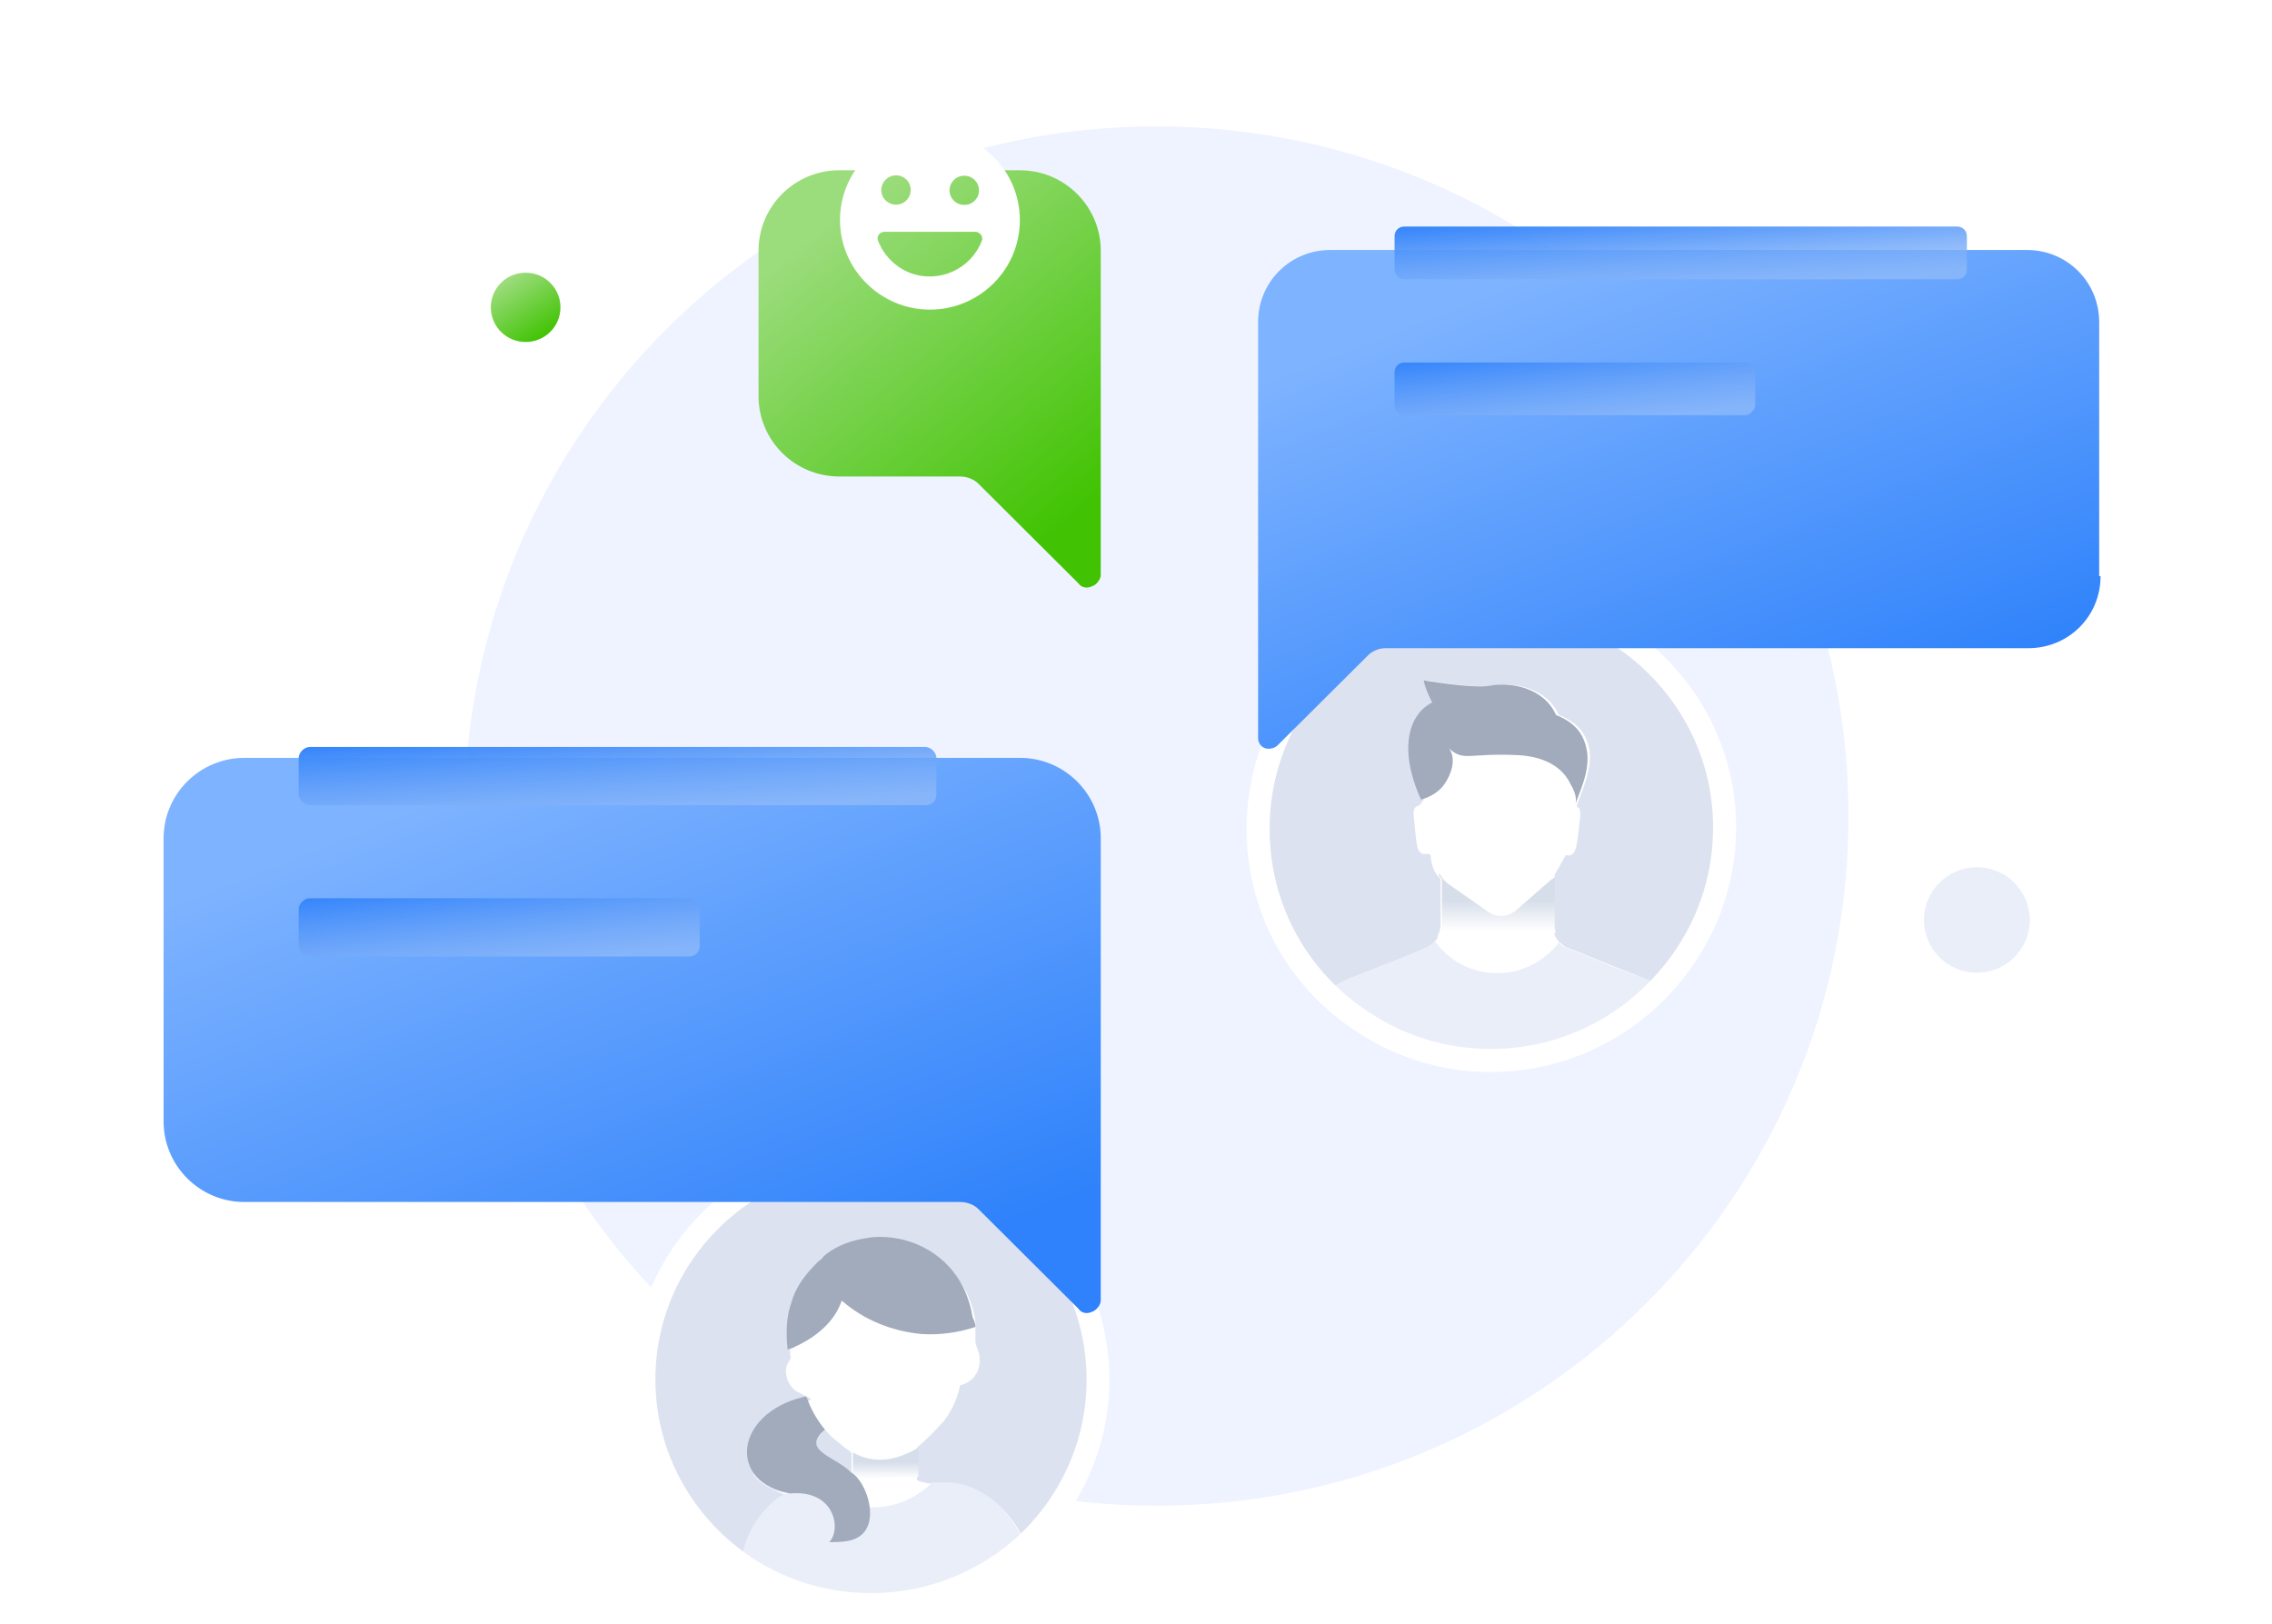
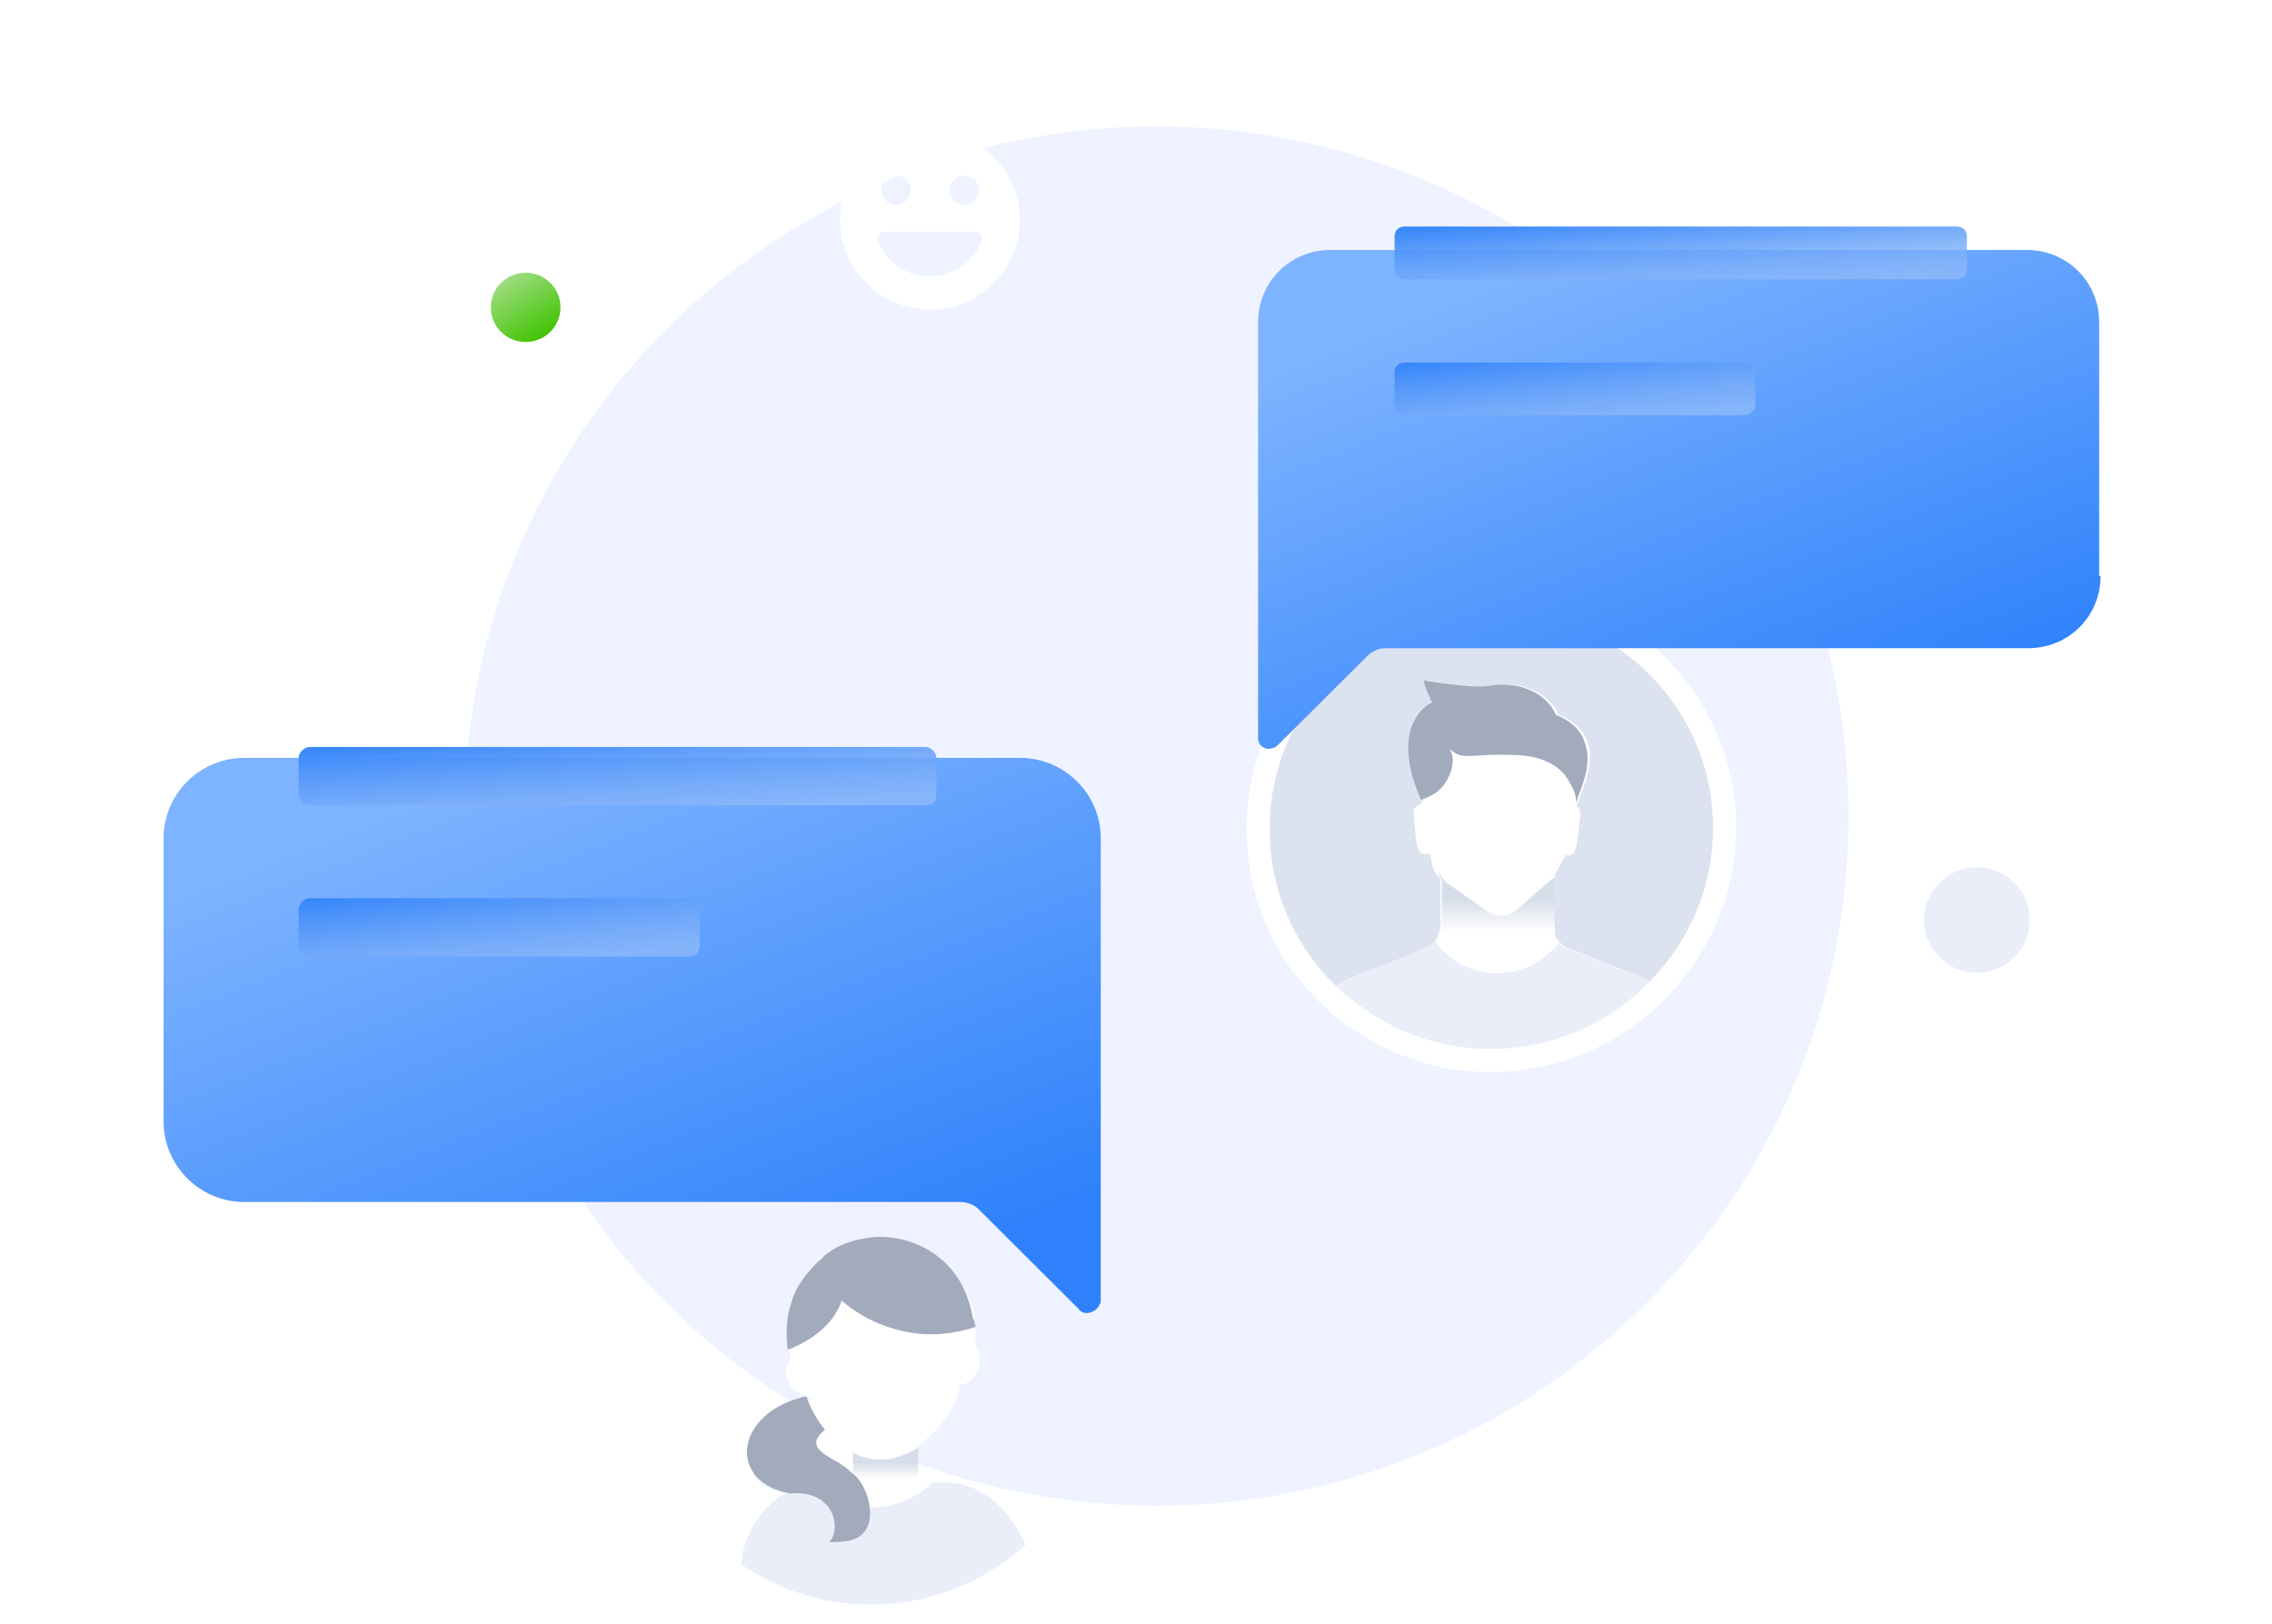
<svg xmlns="http://www.w3.org/2000/svg" width="228" height="163" viewBox="0 0 228 163" fill="none">
  <g clip-path="url(#clip0_4553_57776)">
    <path d="M116.053 151.105C154.41 151.105 185.503 120.125 185.503 81.902C185.503 43.679 154.41 12.685 116.053 12.685C77.695 12.685 46.601 43.679 46.601 81.902C46.601 120.125 77.695 151.105 116.053 151.105Z" fill="#EFF3FF" />
    <path d="M198.384 97.62C201.317 97.62 203.694 95.243 203.694 92.326C203.694 89.409 201.317 87.031 198.384 87.031C195.451 87.031 193.074 89.409 193.074 92.326C193.074 95.243 195.451 97.62 198.384 97.62Z" fill="#EAEEF9" />
    <path d="M52.749 34.32C54.679 34.32 56.243 32.772 56.243 30.837C56.243 28.915 54.679 27.367 52.749 27.367C50.82 27.367 49.255 28.915 49.255 30.837C49.255 32.772 50.82 34.32 52.749 34.32Z" fill="url(#paint0_linear_4553_57776)" />
-     <path d="M110.183 138.456C110.183 145.009 107.388 150.856 102.917 155.031C101.659 156.151 100.401 157.118 98.864 157.962C95.51 159.911 91.597 161.017 87.406 161.017C83.212 161.017 79.3 159.911 75.947 157.962C75.387 157.671 74.968 157.395 74.41 156.98C68.541 152.944 64.627 146.115 64.627 138.456C64.627 125.932 74.829 115.895 87.265 115.895C99.982 115.757 110.183 125.932 110.183 138.456Z" fill="#DCE2F0" />
    <path fill-rule="evenodd" clip-rule="evenodd" d="M98.304 149.736C100.261 150.718 101.799 152.529 102.636 154.34C102.735 154.437 102.764 154.604 102.823 154.938C102.847 155.076 102.876 155.243 102.917 155.445C101.659 156.565 100.261 157.533 98.864 158.376H76.645C76.366 158.238 76.122 158.062 75.878 157.886C75.633 157.71 75.388 157.533 75.108 157.395V156.98C75.387 154.754 76.645 152.39 78.601 150.856C78.88 150.579 79.3 150.289 79.719 150.289C78.043 149.874 76.924 149.183 76.226 148.34C74.269 145.976 75.806 142.216 80.278 140.82L81.257 140.543C81.257 140.405 81.396 140.405 81.396 140.405C81.088 140.187 80.794 140.052 80.517 139.925C79.918 139.649 79.404 139.412 79.02 138.456C78.741 137.626 78.882 137.06 79.161 136.645C79.161 136.576 79.195 136.541 79.23 136.507C79.265 136.472 79.3 136.438 79.3 136.368C79.38 136.289 79.368 136.255 79.343 136.187C79.325 136.138 79.3 136.071 79.3 135.954V135.815V135.677C79.161 134.143 79.161 132.608 79.719 131.074C80.138 129.539 81.117 128.295 82.235 127.176L82.375 127.037C82.472 126.845 82.637 126.72 82.775 126.614C82.835 126.569 82.891 126.526 82.933 126.484C83.912 125.641 85.17 125.088 86.426 124.812L86.43 124.811C87.129 124.673 87.826 124.535 88.523 124.535C92.156 124.535 95.23 126.484 96.908 129.553C97.467 130.659 97.746 131.641 97.885 132.608V133.161V133.728V134.558C97.885 134.834 97.99 135.114 98.095 135.394C98.2 135.674 98.304 135.954 98.304 136.23C98.445 137.626 97.606 138.732 96.348 139.023C96.069 140.405 95.509 141.525 94.811 142.492C93.972 143.474 92.995 144.442 92.016 145.285V148.492C92.016 148.492 92.156 148.769 93.693 148.907H94.113H95.091C96.209 148.907 97.327 149.321 98.304 149.736ZM83.063 143.769C82.971 143.662 82.882 143.561 82.794 143.474C82.235 144.027 81.956 144.441 81.815 144.732C81.815 145.423 82.654 145.976 83.631 146.529C83.701 146.529 83.737 146.567 83.772 146.605C83.807 146.643 83.842 146.681 83.912 146.681C84.051 146.75 84.19 146.853 84.329 146.956C84.469 147.06 84.61 147.164 84.751 147.234C84.82 147.303 84.925 147.372 85.03 147.441C85.134 147.51 85.239 147.579 85.309 147.649L85.449 147.787V145.838L85.309 145.699C85.309 145.561 85.17 145.561 85.17 145.561C85.1 145.492 84.995 145.423 84.89 145.354C84.785 145.285 84.68 145.216 84.61 145.146C84.477 145.015 84.344 144.914 84.211 144.814C84.064 144.704 83.918 144.593 83.772 144.441C83.485 144.252 83.264 143.999 83.063 143.769Z" fill="white" />
    <path d="M102.917 155.031C101.659 156.151 100.401 157.119 98.864 157.962C95.51 159.911 91.597 161.017 87.405 161.017C83.212 161.017 79.3 159.911 75.947 157.962C75.387 157.672 74.968 157.395 74.41 156.98C74.41 156.842 74.41 156.704 74.41 156.566C74.689 154.34 75.947 151.962 77.903 150.442C78.182 150.151 78.601 150.013 79.021 149.875C77.343 149.598 76.226 148.907 75.527 147.926H80.837C82.375 150.013 84.751 151.271 87.546 151.271C89.921 151.271 92.016 150.303 93.553 148.769C93.694 148.769 93.834 148.769 93.973 148.769C94.253 148.769 94.532 148.769 94.951 148.769C96.069 148.769 97.187 149.046 98.166 149.598C100.122 150.58 101.519 152.253 102.498 154.202C102.777 154.478 102.777 154.755 102.917 155.031Z" fill="#EAEEF9" />
    <path d="M92.156 145.285V148.202L83.353 148.492L83.772 146.543C83.912 146.543 83.912 146.681 84.051 146.681C84.331 146.82 84.611 147.096 84.889 147.234C85.03 147.373 85.17 147.511 85.449 147.649C85.449 147.649 85.589 147.649 85.589 147.787V145.838L85.449 145.7C86.986 146.543 89.083 147.096 92.156 145.285Z" fill="url(#paint1_linear_4553_57776)" />
    <path d="M97.886 133.162C96.209 133.729 94.253 134.005 92.435 133.867C89.502 133.59 86.707 132.471 84.47 130.522C83.772 132.609 81.956 134.143 79.859 135.111C79.58 135.263 79.299 135.401 79.02 135.401C79.02 135.401 79.02 135.401 79.02 135.263C78.882 133.729 78.882 132.194 79.44 130.66C79.859 129.125 80.838 127.881 81.956 126.761L82.094 126.623C82.235 126.485 82.514 126.347 82.654 126.07C83.633 125.227 84.889 124.674 86.147 124.398C86.846 124.259 87.545 124.121 88.244 124.121C91.877 124.121 95.091 126.07 96.628 129.125C97.187 130.245 97.467 131.351 97.606 132.194C97.885 132.747 97.886 133.024 97.886 133.162Z" fill="#A2ABBC" />
    <path d="M86.707 153.773C85.869 154.755 84.471 154.755 83.214 154.755C84.471 153.497 83.772 149.46 79.301 149.875C73.152 148.769 73.712 142.355 79.859 140.405L80.838 140.129L80.977 140.267C81.397 141.525 82.095 142.631 82.795 143.474C80.279 145.562 83.772 146.115 85.449 147.787C86.846 148.631 88.104 152.1 86.707 153.773Z" fill="#A2ABBC" />
-     <path fill-rule="evenodd" clip-rule="evenodd" d="M110.183 138.456C110.183 145.009 107.388 150.856 102.917 155.031C101.659 156.151 100.401 157.118 98.864 157.962C95.51 159.911 91.597 161.017 87.406 161.017C83.212 161.017 79.3 159.911 75.947 157.962C75.387 157.671 74.968 157.395 74.41 156.98C68.541 152.944 64.627 146.115 64.627 138.456C64.627 125.932 74.829 115.895 87.265 115.895C99.982 115.757 110.183 125.932 110.183 138.456Z" stroke="white" stroke-width="2.288" stroke-linecap="round" stroke-linejoin="round" />
-     <path d="M173.067 83.036C173.067 89.298 170.551 94.869 166.639 99.044C166.359 99.473 165.94 99.749 165.521 100.026C161.328 103.924 155.738 106.288 149.59 106.288C144.699 106.288 140.088 104.753 136.314 102.113C135.196 101.422 134.219 100.44 133.24 99.611C128.908 95.422 126.253 89.575 126.253 83.036C126.253 70.221 136.733 59.784 149.59 59.784C162.586 59.784 173.067 70.221 173.067 83.036Z" fill="#E9F0F8" />
    <path d="M173.067 83.035C173.067 89.865 170.132 95.85 165.521 100.163C161.328 104.062 155.738 106.426 149.59 106.426C144.699 106.426 140.088 104.891 136.314 102.251C130.166 98.076 126.253 91.109 126.253 83.174C126.253 70.359 136.733 59.922 149.59 59.922C162.446 59.922 173.067 70.221 173.067 83.035Z" fill="#DCE2F0" />
    <path d="M166.639 99.044C166.36 99.473 165.94 99.749 165.521 100.026C161.328 103.924 155.738 106.288 149.59 106.288C144.699 106.288 140.088 104.753 136.314 102.113C135.197 101.422 134.219 100.44 133.24 99.611C133.8 98.906 134.638 98.491 136.454 97.8L137.153 97.523C138.551 96.957 140.507 96.266 143.022 95.146C143.441 95.007 143.721 94.731 144.001 94.454C144.141 94.316 144.28 94.178 144.28 93.902C144.42 93.625 144.56 93.197 144.56 92.92V88.192C144.42 88.054 144.42 88.054 144.28 87.916C143.86 87.349 143.581 86.658 143.581 85.815L143.302 85.676C142.044 85.953 142.184 84.709 141.904 82.193C141.765 81.225 141.904 80.948 142.464 80.81L142.883 80.243C142.044 78.294 141.625 76.483 141.625 75.101C141.625 72.723 142.604 71.203 144.001 70.498C143.162 68.825 143.162 68.272 143.162 68.272C143.162 68.272 148.053 69.115 149.731 68.825C151.826 68.41 155.18 68.963 156.438 71.756C158.533 72.585 159.233 73.843 159.512 75.239C159.791 77.465 158.533 79.829 158.254 80.81V80.948C158.533 81.087 158.673 81.363 158.533 82.345C158.254 84.709 158.254 86.105 157.136 85.815L156.019 87.764C156.019 88.054 156.019 88.054 155.879 88.192C155.879 88.607 155.879 89.298 155.879 93.058C155.879 93.473 156.019 94.04 156.298 94.316C156.438 94.454 156.438 94.593 156.577 94.593C156.857 94.869 157.136 95.146 157.416 95.146C160.21 96.266 162.167 97.095 163.704 97.662C165.102 98.215 166.079 98.629 166.639 99.044Z" fill="white" />
    <path d="M166.639 99.044C166.36 99.473 165.94 99.749 165.521 100.026C161.328 103.924 155.738 106.288 149.59 106.288C144.699 106.288 140.088 104.753 136.314 102.113C135.197 101.422 134.219 100.44 133.24 99.611C133.8 98.906 134.638 98.491 136.454 97.8L137.153 97.523C138.551 96.957 140.507 96.266 143.022 95.146C143.441 95.007 143.721 94.731 144.001 94.455C145.397 96.404 147.634 97.662 150.289 97.662C152.805 97.662 155.04 96.404 156.438 94.593C156.717 94.869 156.996 95.146 157.275 95.146C160.07 96.266 162.026 97.095 163.565 97.662C165.102 98.215 166.079 98.629 166.639 99.044Z" fill="#EAEEF9" />
    <path d="M158.114 80.672C158.254 80.105 157.975 79.276 157.694 78.861C157.694 78.723 157.555 78.723 157.555 78.585C156.577 76.635 154.48 75.93 152.524 75.792C147.353 75.516 146.935 76.483 145.397 75.101C145.957 75.792 145.957 77.05 145.118 78.433C144.56 79.414 143.581 79.967 142.602 80.243C140.226 74.963 141.484 71.617 143.721 70.498C142.883 68.825 142.883 68.272 142.883 68.272C142.883 68.272 147.773 69.115 149.45 68.825C151.546 68.41 154.899 68.963 156.157 71.756C158.254 72.585 158.952 73.843 159.231 75.239C159.651 77.327 158.394 79.691 158.114 80.672Z" fill="#A2ABBC" />
    <path d="M144.699 92.92V88.192C144.56 88.053 144.56 88.053 144.42 87.901V87.625C144.699 88.053 144.979 88.468 145.397 88.745L149.171 91.385C150.01 92.09 151.268 92.09 152.106 91.385L155.6 88.33C155.738 88.192 155.879 88.192 156.019 88.053C156.019 88.468 156.019 89.159 156.019 92.92C156.019 93.196 156.019 93.334 156.158 93.625H144.699C144.56 93.334 144.699 93.196 144.699 92.92Z" fill="url(#paint2_linear_4553_57776)" />
    <path fill-rule="evenodd" clip-rule="evenodd" d="M173.067 83.035C173.067 89.865 170.132 95.85 165.521 100.163C161.328 104.062 155.738 106.426 149.59 106.426C144.699 106.426 140.088 104.891 136.314 102.251C130.166 98.076 126.253 91.109 126.253 83.174C126.253 70.359 136.733 59.922 149.59 59.922C162.446 59.922 173.067 70.221 173.067 83.035Z" stroke="white" stroke-width="2.312" stroke-linecap="round" stroke-linejoin="round" />
    <g filter="url(#filter0_d_4553_57776)">
      <path d="M16.416 99.183C16.416 103.648 20.05 107.27 24.522 107.27H96.348C97.048 107.27 97.746 107.546 98.166 107.961L108.226 117.983C108.507 118.412 109.065 118.55 109.624 118.273C110.044 118.135 110.463 117.568 110.463 117.154V70.774C110.463 66.323 106.829 62.701 102.357 62.701H24.522C20.05 62.701 16.416 66.323 16.416 70.774V99.183Z" fill="url(#paint3_linear_4553_57776)" />
    </g>
    <g filter="url(#filter1_d_4553_57776)">
-       <path d="M76.119 29.358C76.119 33.823 79.752 37.431 84.224 37.431H96.348C97.048 37.431 97.746 37.721 98.165 38.136L108.226 48.158C108.506 48.573 109.065 48.711 109.624 48.435C110.043 48.296 110.463 47.743 110.463 47.329V14.773C110.463 10.322 106.829 6.7 102.357 6.7H84.224C79.752 6.7 76.119 10.322 76.119 14.773V29.358Z" fill="url(#paint4_linear_4553_57776)" />
-     </g>
+       </g>
    <path d="M92.855 80.81H31.089C30.531 80.81 29.972 80.243 29.972 79.69V76.068C29.972 75.515 30.531 74.962 31.089 74.962H92.855C93.414 74.962 93.973 75.515 93.973 76.068V79.69C93.973 80.395 93.555 80.81 92.855 80.81Z" fill="url(#paint5_linear_4553_57776)" />
    <path d="M69.099 95.989H31.089C30.531 95.989 29.972 95.436 29.972 94.869V91.247C29.972 90.694 30.531 90.141 31.089 90.141H69.099C69.658 90.141 70.217 90.694 70.217 91.247V94.869C70.217 95.574 69.799 95.989 69.099 95.989Z" fill="url(#paint6_linear_4553_57776)" />
    <g filter="url(#filter2_d_4553_57776)">
      <path d="M210.796 44.467C210.796 48.503 207.582 51.697 203.53 51.697H138.97C138.41 51.697 137.712 51.973 137.293 52.401L128.21 61.442C127.931 61.733 127.371 61.871 126.952 61.733C126.532 61.594 126.253 61.166 126.253 60.751V18.975C126.253 14.939 129.468 11.731 133.519 11.731H203.39C207.443 11.731 210.657 14.939 210.657 18.975V44.467H210.796Z" fill="url(#paint7_linear_4553_57776)" />
    </g>
    <path d="M196.403 28.03H140.926C140.367 28.03 139.947 27.616 139.947 27.049V23.717C139.947 23.151 140.367 22.736 140.926 22.736H196.403C196.962 22.736 197.381 23.151 197.381 23.717V27.049C197.381 27.616 196.962 28.03 196.403 28.03Z" fill="url(#paint8_linear_4553_57776)" />
    <path d="M175.162 41.675H140.926C140.367 41.675 139.947 41.26 139.947 40.707V37.361C139.947 36.795 140.367 36.38 140.926 36.38H175.162C175.721 36.38 176.141 36.795 176.141 37.361V40.707C176.141 41.121 175.581 41.675 175.162 41.675Z" fill="url(#paint9_linear_4553_57776)" />
    <path fill-rule="evenodd" clip-rule="evenodd" d="M84.295 22.086C84.295 17.137 88.316 13.101 93.32 13.101C98.326 13.142 102.345 17.137 102.345 22.086C102.345 27.063 98.284 31.072 93.32 31.072C88.357 31.072 84.295 27.021 84.295 22.086ZM98.243 19.101C98.243 18.285 97.587 17.635 96.766 17.635C95.946 17.635 95.289 18.285 95.289 19.101C95.289 19.916 95.946 20.566 96.766 20.566C97.587 20.566 98.243 19.916 98.243 19.101ZM89.916 17.594C90.736 17.594 91.393 18.243 91.393 19.059C91.393 19.875 90.736 20.538 89.916 20.538C89.095 20.538 88.438 19.875 88.438 19.059C88.438 18.285 89.095 17.594 89.916 17.594ZM91.352 27.395C94.223 28.46 97.423 27.022 98.53 24.16C98.571 24.091 98.571 24.008 98.571 23.967C98.571 23.593 98.244 23.262 97.874 23.262H88.768C88.686 23.262 88.602 23.262 88.52 23.303C88.151 23.428 87.987 23.801 88.111 24.16C88.686 25.64 89.874 26.828 91.352 27.395Z" fill="white" />
  </g>
  <defs>
    <filter id="filter0_d_4553_57776" x="0.095" y="59.733" width="126.69" height="88.359" filterUnits="userSpaceOnUse" color-interpolation-filters="sRGB">
      <feFlood flood-opacity="0" result="BackgroundImageFix" />
      <feColorMatrix in="SourceAlpha" type="matrix" values="0 0 0 0 0 0 0 0 0 0 0 0 0 0 0 0 0 0 127 0" result="hardAlpha" />
      <feOffset dy="13.354" />
      <feGaussianBlur stdDeviation="8.161" />
      <feColorMatrix type="matrix" values="0 0 0 0 0.114 0 0 0 0 0.294 0 0 0 0 1 0 0 0 0.22 0" />
      <feBlend mode="normal" in2="BackgroundImageFix" result="effect1_dropShadow_4553_57776" />
      <feBlend mode="normal" in="SourceGraphic" in2="effect1_dropShadow_4553_57776" result="shape" />
    </filter>
    <filter id="filter1_d_4553_57776" x="59.797" y="0.765" width="66.988" height="74.522" filterUnits="userSpaceOnUse" color-interpolation-filters="sRGB">
      <feFlood flood-opacity="0" result="BackgroundImageFix" />
      <feColorMatrix in="SourceAlpha" type="matrix" values="0 0 0 0 0 0 0 0 0 0 0 0 0 0 0 0 0 0 127 0" result="hardAlpha" />
      <feOffset dy="10.387" />
      <feGaussianBlur stdDeviation="8.161" />
      <feColorMatrix type="matrix" values="0 0 0 0 0.608 0 0 0 0 0.863 0 0 0 0 0.486 0 0 0 1 0" />
      <feBlend mode="normal" in2="BackgroundImageFix" result="effect1_dropShadow_4553_57776" />
      <feBlend mode="normal" in="SourceGraphic" in2="effect1_dropShadow_4553_57776" result="shape" />
    </filter>
    <filter id="filter2_d_4553_57776" x="109.931" y="8.764" width="117.186" height="82.699" filterUnits="userSpaceOnUse" color-interpolation-filters="sRGB">
      <feFlood flood-opacity="0" result="BackgroundImageFix" />
      <feColorMatrix in="SourceAlpha" type="matrix" values="0 0 0 0 0 0 0 0 0 0 0 0 0 0 0 0 0 0 127 0" result="hardAlpha" />
      <feOffset dy="13.354" />
      <feGaussianBlur stdDeviation="8.161" />
      <feColorMatrix type="matrix" values="0 0 0 0 0.114 0 0 0 0 0.294 0 0 0 0 1 0 0 0 0.22 0" />
      <feBlend mode="normal" in2="BackgroundImageFix" result="effect1_dropShadow_4553_57776" />
      <feBlend mode="normal" in="SourceGraphic" in2="effect1_dropShadow_4553_57776" result="shape" />
    </filter>
    <linearGradient id="paint0_linear_4553_57776" x1="48.084" y1="29.974" x2="51.862" y2="35.663" gradientUnits="userSpaceOnUse">
      <stop stop-color="#9BDC7C" />
      <stop offset="1" stop-color="#41C303" />
    </linearGradient>
    <linearGradient id="paint1_linear_4553_57776" x1="90.033" y1="148.382" x2="90.033" y2="146.709" gradientUnits="userSpaceOnUse">
      <stop stop-color="white" />
      <stop offset="0.991" stop-color="#D6DEEA" />
    </linearGradient>
    <linearGradient id="paint2_linear_4553_57776" x1="153.336" y1="93.431" x2="153.336" y2="90.293" gradientUnits="userSpaceOnUse">
      <stop stop-color="white" />
      <stop offset="0.991" stop-color="#D6DEEA" />
    </linearGradient>
    <linearGradient id="paint3_linear_4553_57776" x1="0.647" y1="83.591" x2="23.108" y2="140.398" gradientUnits="userSpaceOnUse">
      <stop stop-color="#7EB3FF" />
      <stop offset="1" stop-color="#2F82FB" />
    </linearGradient>
    <linearGradient id="paint4_linear_4553_57776" x1="70.36" y1="22.402" x2="94.532" y2="52.103" gradientUnits="userSpaceOnUse">
      <stop stop-color="#9BDC7C" />
      <stop offset="1" stop-color="#41C303" />
    </linearGradient>
    <linearGradient id="paint5_linear_4553_57776" x1="5.921" y1="76.924" x2="6.524" y2="85.725" gradientUnits="userSpaceOnUse">
      <stop stop-color="#3887FB" />
      <stop offset="1" stop-color="#92BBF8" stop-opacity="0.736" />
    </linearGradient>
    <linearGradient id="paint6_linear_4553_57776" x1="14.848" y1="92.103" x2="15.8" y2="100.842" gradientUnits="userSpaceOnUse">
      <stop stop-color="#3887FB" />
      <stop offset="1" stop-color="#92BBF8" stop-opacity="0.736" />
    </linearGradient>
    <linearGradient id="paint7_linear_4553_57776" x1="112.077" y1="30.499" x2="132.248" y2="81.543" gradientUnits="userSpaceOnUse">
      <stop stop-color="#7EB3FF" />
      <stop offset="1" stop-color="#2F82FB" />
    </linearGradient>
    <linearGradient id="paint8_linear_4553_57776" x1="118.364" y1="24.512" x2="118.915" y2="32.48" gradientUnits="userSpaceOnUse">
      <stop stop-color="#3887FB" />
      <stop offset="1" stop-color="#92BBF8" stop-opacity="0.736" />
    </linearGradient>
    <linearGradient id="paint9_linear_4553_57776" x1="126.346" y1="38.156" x2="127.214" y2="46.067" gradientUnits="userSpaceOnUse">
      <stop stop-color="#3887FB" />
      <stop offset="1" stop-color="#92BBF8" stop-opacity="0.736" />
    </linearGradient>
    <clipPath id="clip0_4553_57776">
      <rect width="228" height="163" fill="white" />
    </clipPath>
  </defs>
</svg>